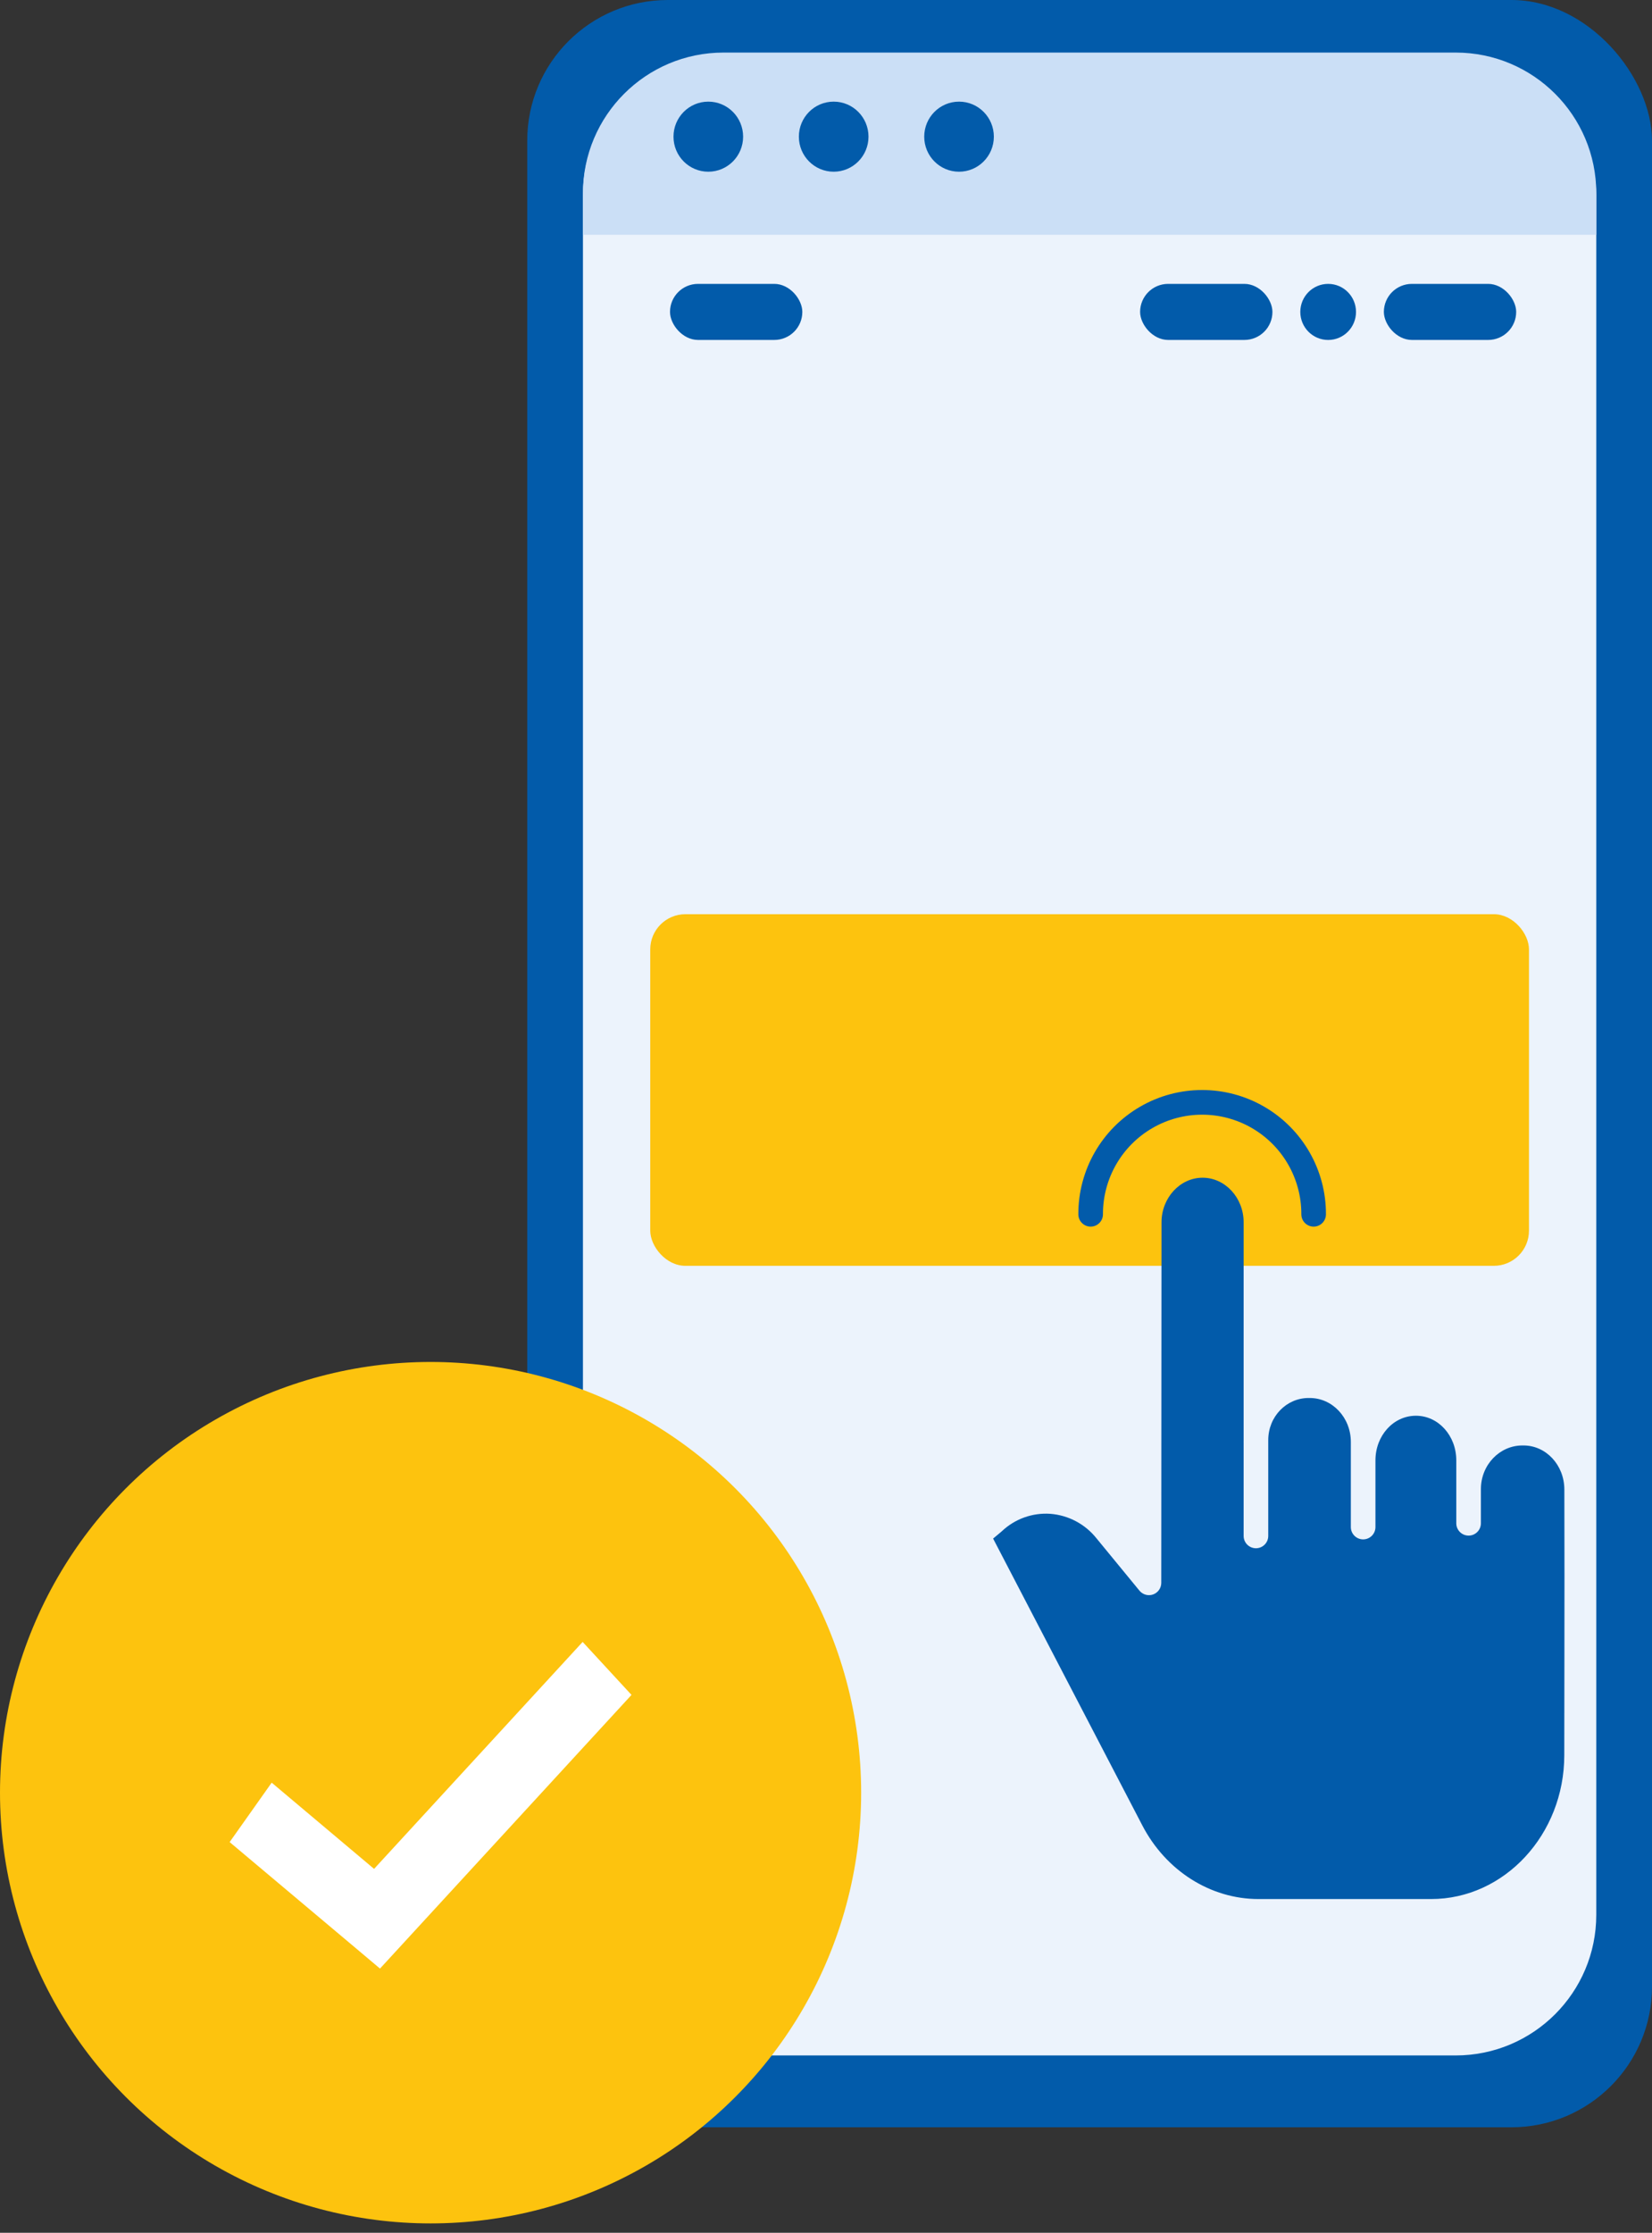
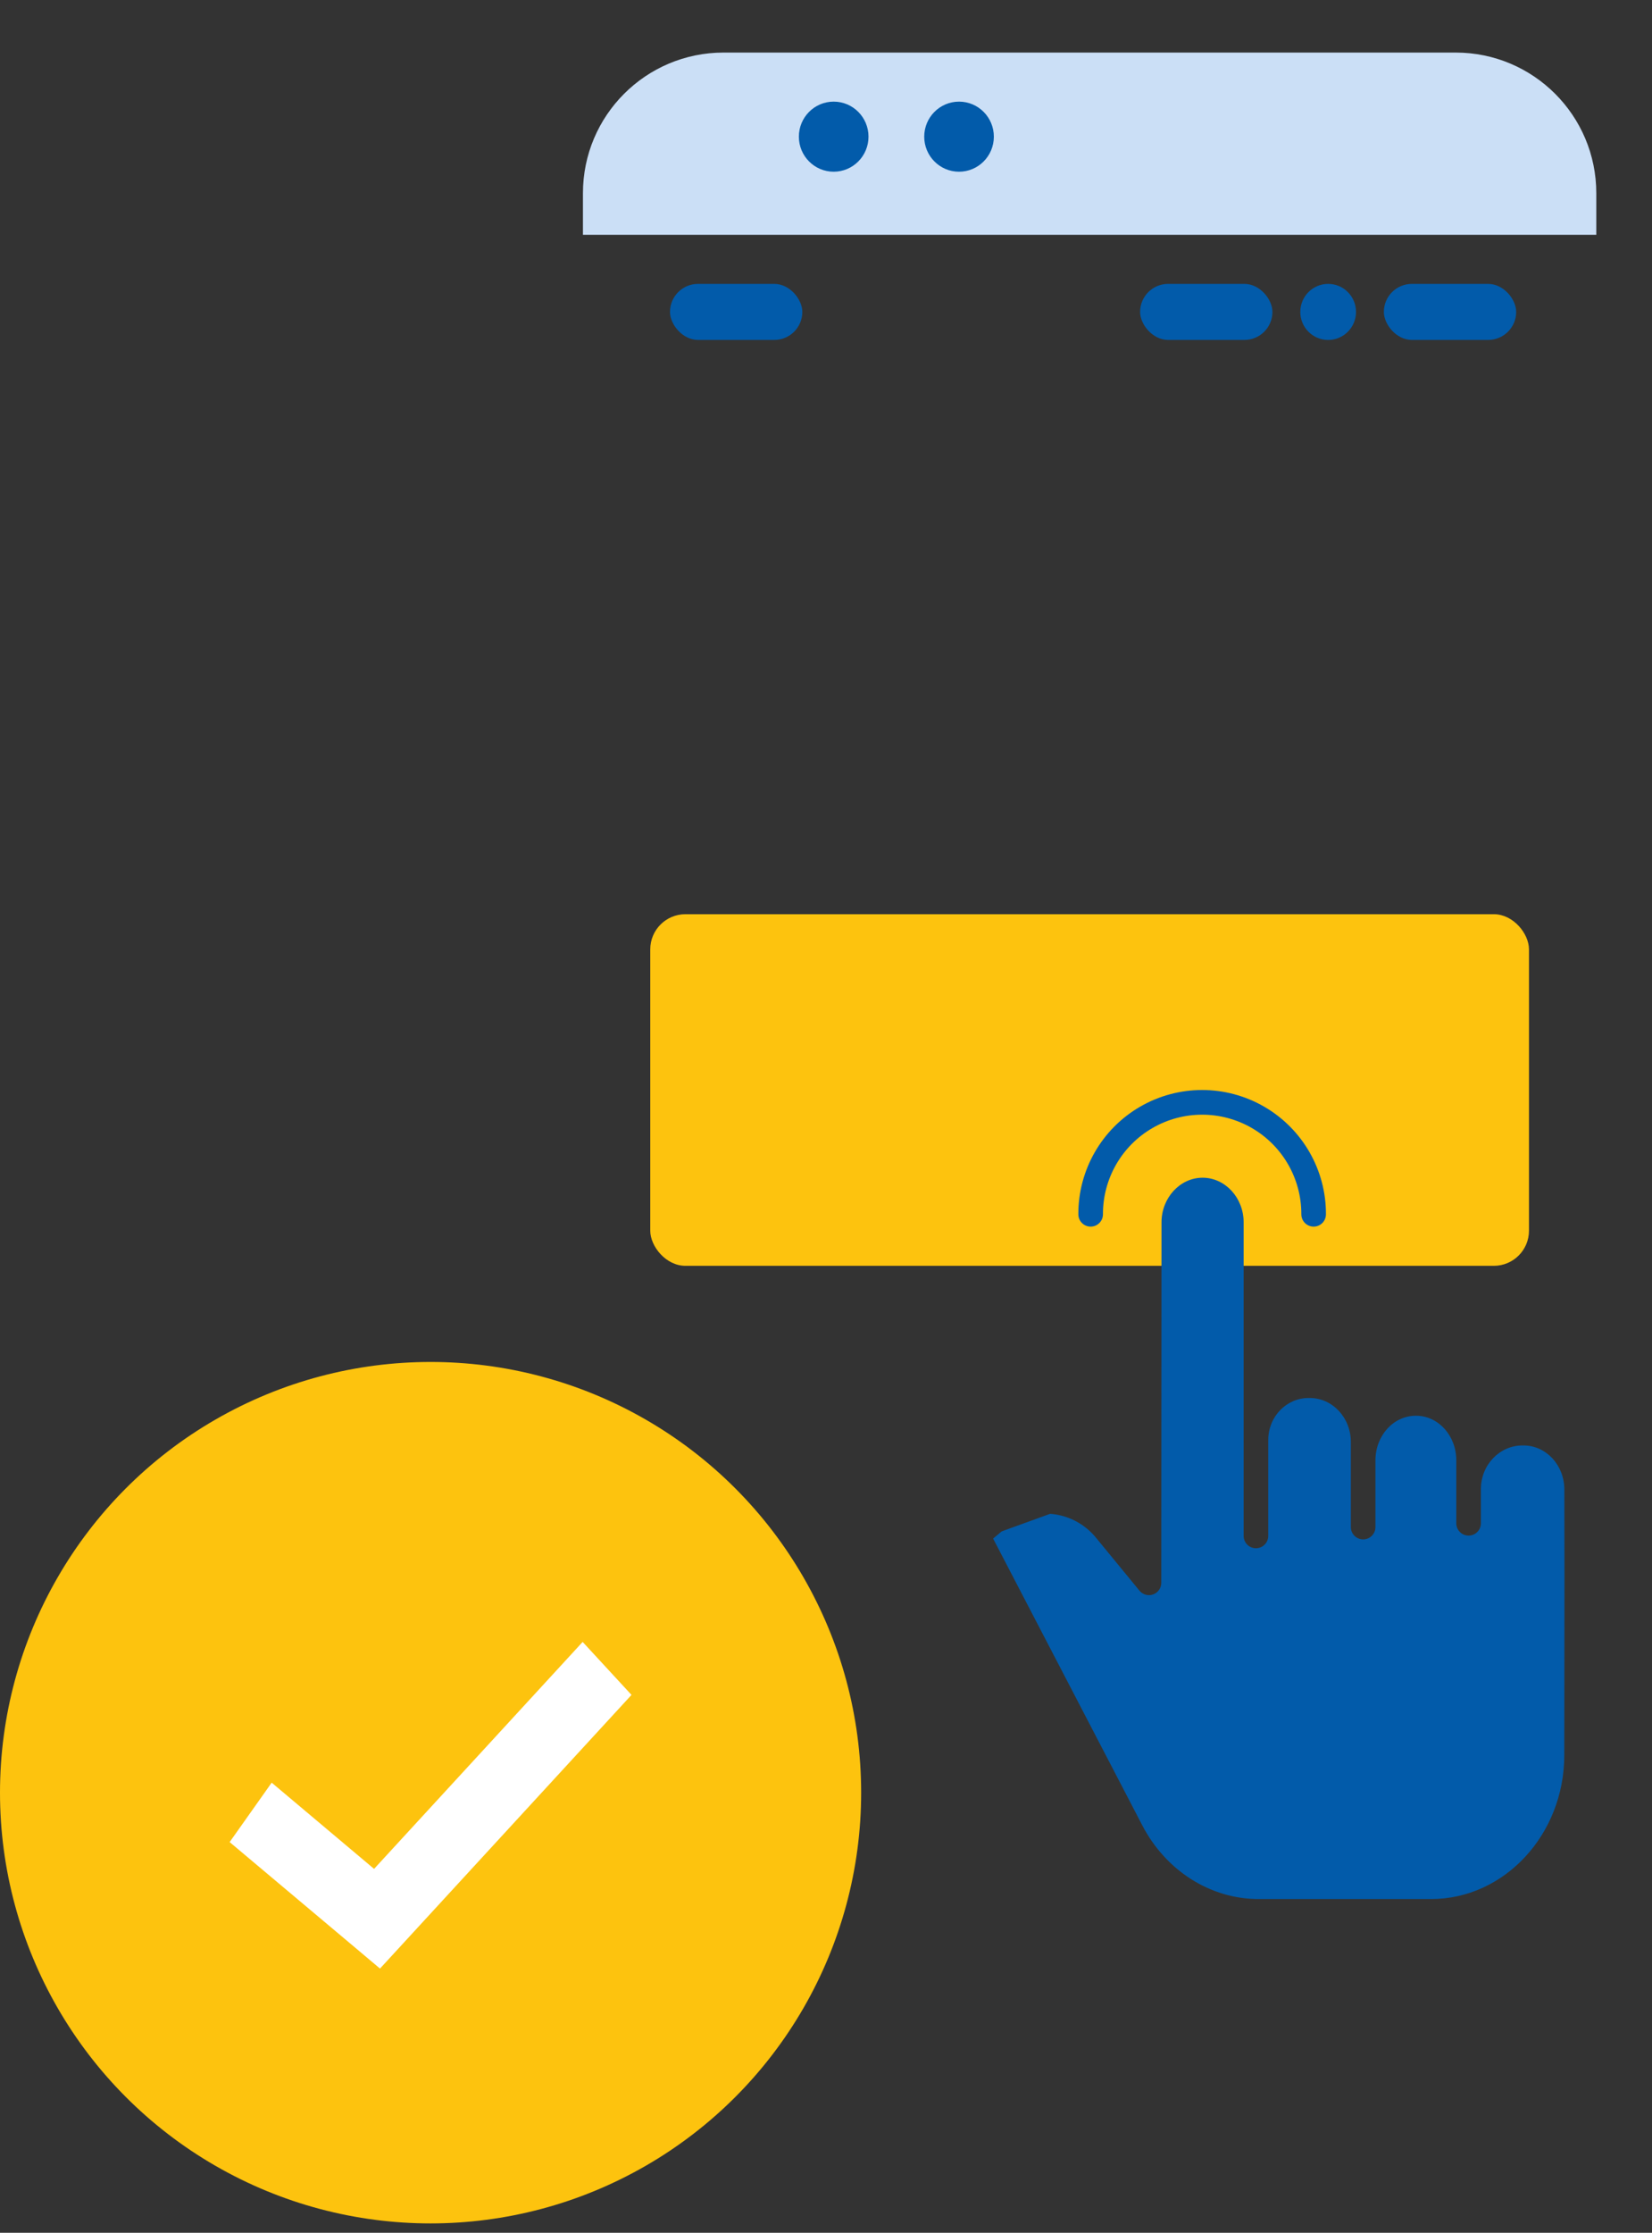
<svg xmlns="http://www.w3.org/2000/svg" width="94px" height="127px" viewBox="0 0 94 127" version="1.1">
  <rect x="0" y="0" width="94" height="127" fill="#333333" stroke="none" />
  <title>Organisms/Illustrations/Online Copy</title>
  <g id="In-Review" stroke="none" stroke-width="1" fill="none" fill-rule="evenodd">
    <g id="Option-6.1" transform="translate(-1128, -1832)">
      <g id="Group" transform="translate(1128, 1832)">
        <g transform="translate(30, 0)">
          <g id="Group-3" transform="translate(0, 0)">
-             <rect id="Rectangle" fill="#025BAA" x="0" y="0" width="64" height="121" rx="8" />
-             <rect id="Rectangle-Copy-2" fill="#ECF3FC" x="3.17" y="3.09" width="57.659" height="113.824" rx="8" />
            <path d="M11.17,2.99 L52.83,2.99 C57.248,2.99 60.83,6.572 60.83,10.99 L60.83,13.356 L60.83,13.356 L3.17,13.356 L3.17,10.99 C3.17,6.572 6.752,2.99 11.17,2.99 Z" id="Rectangle-Copy-2" fill="#CBDFF6" />
-             <ellipse id="Oval-Copy-3" fill="#025BAA" cx="10.303" cy="7.774" rx="1.981" ry="1.993" />
            <g id="Group-10" transform="translate(8.124, 16.147)" fill="#025BAA">
              <g id="Rectangle-2" transform="translate(0, 0)">
                <rect id="Rectangle" x="5.58071717e-14" y="2.13207955e-14" width="7.529" height="3.189" rx="1.595" />
              </g>
              <rect id="Rectangle-Copy-3" x="40.619" y="2.13207955e-14" width="7.529" height="3.189" rx="1.595" />
              <rect id="Rectangle-Copy-4" x="26.749" y="2.13207955e-14" width="7.529" height="3.189" rx="1.595" />
              <ellipse id="Oval-Copy-6" cx="37.449" cy="1.595" rx="1.585" ry="1.595" />
            </g>
            <ellipse id="Oval-Copy-3" fill="#025BAA" cx="17.437" cy="7.774" rx="1.981" ry="1.993" />
            <ellipse id="Oval-Copy-4" fill="#025BAA" cx="24.57" cy="7.774" rx="1.981" ry="1.993" />
          </g>
          <rect id="Rectangle" fill="#FDC30E" x="7" y="52" width="50" height="20" rx="2" />
        </g>
        <g transform="translate(56.509, 62)" fill="#025BAA" id="Molecules/Illustrations/Tap">
          <g id="tap-(1)-copy" transform="translate(-0, 0)">
-             <path d="M30.181,20.218 L30.114,20.218 C28.834,20.218 27.755,21.307 27.755,22.706 L27.755,24.645 C27.755,25.032 27.442,25.345 27.055,25.345 C26.669,25.345 26.355,25.032 26.355,24.645 L26.355,21.064 C26.355,19.665 25.339,18.527 24.059,18.527 C22.771,18.527 21.755,19.665 21.755,21.064 L21.755,24.86 C21.755,25.246 21.442,25.56 21.055,25.56 C20.669,25.56 20.355,25.246 20.355,24.86 L20.355,20.022 C20.355,18.623 19.299,17.518 18.019,17.518 L17.948,17.518 C16.699,17.518 15.655,18.566 15.655,19.916 L15.655,25.364 C15.655,25.751 15.342,26.064 14.955,26.064 C14.569,26.064 14.255,25.751 14.255,25.364 L14.255,20.074 C14.255,20.057 14.254,20.039 14.254,20.021 C14.254,19.979 14.255,19.936 14.255,19.893 L14.255,7.525 C14.255,6.126 13.2,4.988 11.92,4.988 C10.639,4.988 9.584,6.126 9.582,7.524 L9.568,28.033 C9.568,28.329 9.382,28.592 9.104,28.692 C8.826,28.791 8.515,28.705 8.327,28.477 L5.879,25.496 C5.233,24.687 4.28,24.183 3.247,24.105 C2.237,24.038 1.244,24.394 0.506,25.088 C0.498,25.096 0.489,25.105 0.479,25.113 L0,25.514 L8.49,41.83 C9.83,44.405 12.365,46.018 15.104,46.018 L24.918,46.018 C29.095,46.018 32.496,42.343 32.5,37.842 C32.502,35.459 32.505,33.671 32.507,32.23 C32.512,28.38 32.513,26.964 32.504,22.723 C32.5,21.328 31.459,20.218 30.181,20.218 L30.181,20.218 Z" id="Path" />
+             <path d="M30.181,20.218 L30.114,20.218 C28.834,20.218 27.755,21.307 27.755,22.706 L27.755,24.645 C27.755,25.032 27.442,25.345 27.055,25.345 C26.669,25.345 26.355,25.032 26.355,24.645 L26.355,21.064 C26.355,19.665 25.339,18.527 24.059,18.527 C22.771,18.527 21.755,19.665 21.755,21.064 L21.755,24.86 C21.755,25.246 21.442,25.56 21.055,25.56 C20.669,25.56 20.355,25.246 20.355,24.86 L20.355,20.022 C20.355,18.623 19.299,17.518 18.019,17.518 L17.948,17.518 C16.699,17.518 15.655,18.566 15.655,19.916 L15.655,25.364 C15.655,25.751 15.342,26.064 14.955,26.064 C14.569,26.064 14.255,25.751 14.255,25.364 L14.255,20.074 C14.255,20.057 14.254,20.039 14.254,20.021 C14.254,19.979 14.255,19.936 14.255,19.893 L14.255,7.525 C14.255,6.126 13.2,4.988 11.92,4.988 C10.639,4.988 9.584,6.126 9.582,7.524 L9.568,28.033 C9.568,28.329 9.382,28.592 9.104,28.692 C8.826,28.791 8.515,28.705 8.327,28.477 L5.879,25.496 C5.233,24.687 4.28,24.183 3.247,24.105 C0.498,25.096 0.489,25.105 0.479,25.113 L0,25.514 L8.49,41.83 C9.83,44.405 12.365,46.018 15.104,46.018 L24.918,46.018 C29.095,46.018 32.496,42.343 32.5,37.842 C32.502,35.459 32.505,33.671 32.507,32.23 C32.512,28.38 32.513,26.964 32.504,22.723 C32.5,21.328 31.459,20.218 30.181,20.218 L30.181,20.218 Z" id="Path" />
            <path d="M5.55,7.77 C5.937,7.77 6.25,7.457 6.25,7.07 C6.242,5.048 7.316,3.176 9.066,2.163 C10.815,1.15 12.973,1.15 14.723,2.163 C16.473,3.176 17.546,5.048 17.538,7.07 C17.538,7.457 17.852,7.77 18.238,7.77 C18.625,7.77 18.938,7.457 18.938,7.07 C18.948,4.548 17.607,2.212 15.424,0.948 C13.241,-0.316 10.548,-0.316 8.365,0.948 C6.182,2.212 4.841,4.548 4.85,7.07 C4.85,7.457 5.164,7.77 5.55,7.77 Z" id="Path" />
          </g>
        </g>
        <g transform="translate(0, 77.468)" id="Icons/Remove-Copy-8">
          <circle id="Oval" fill="#FDC30E" cx="24.5" cy="24.5" r="24.5" />
          <g id="Icons/Exit" transform="translate(7.35, 7.35)" fill="#FFFFFF">
            <polygon id="Path" points="13.935 21.484 8.109 16.58 5.717 19.96 12.913 26.009 14.272 27.154 15.499 25.82 28.583 11.588 25.803 8.575" />
          </g>
        </g>
      </g>
    </g>
  </g>
</svg>